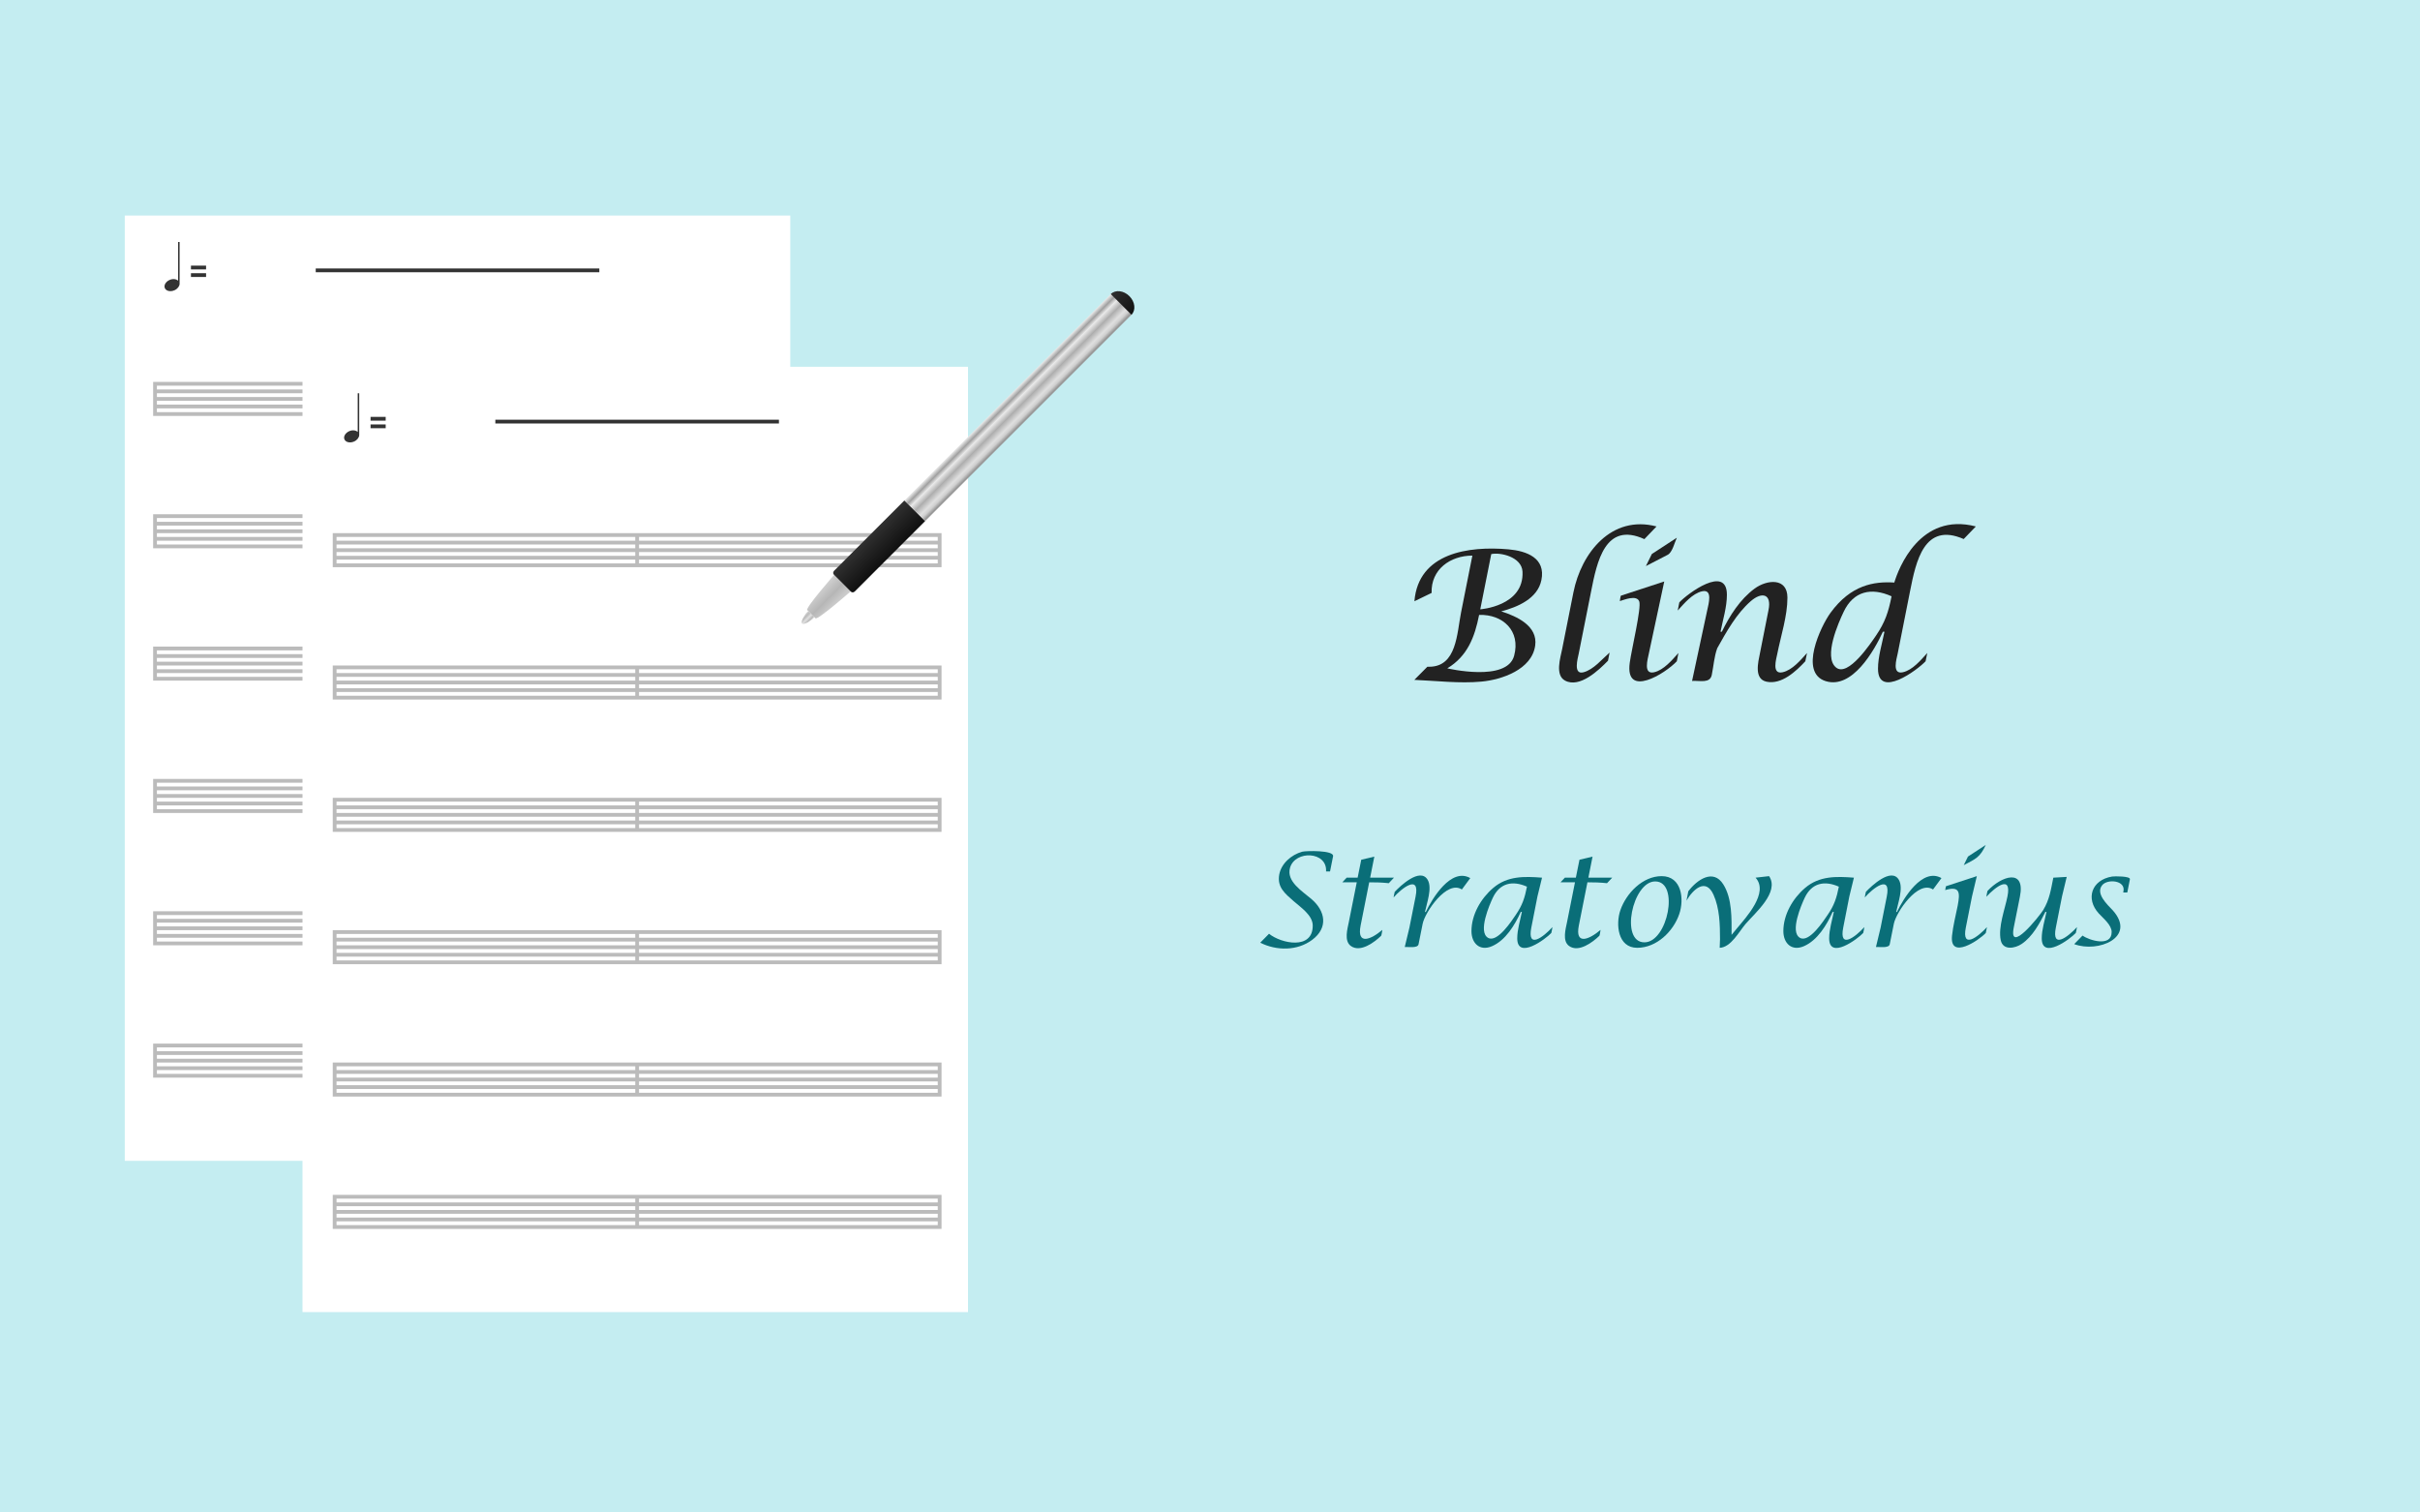
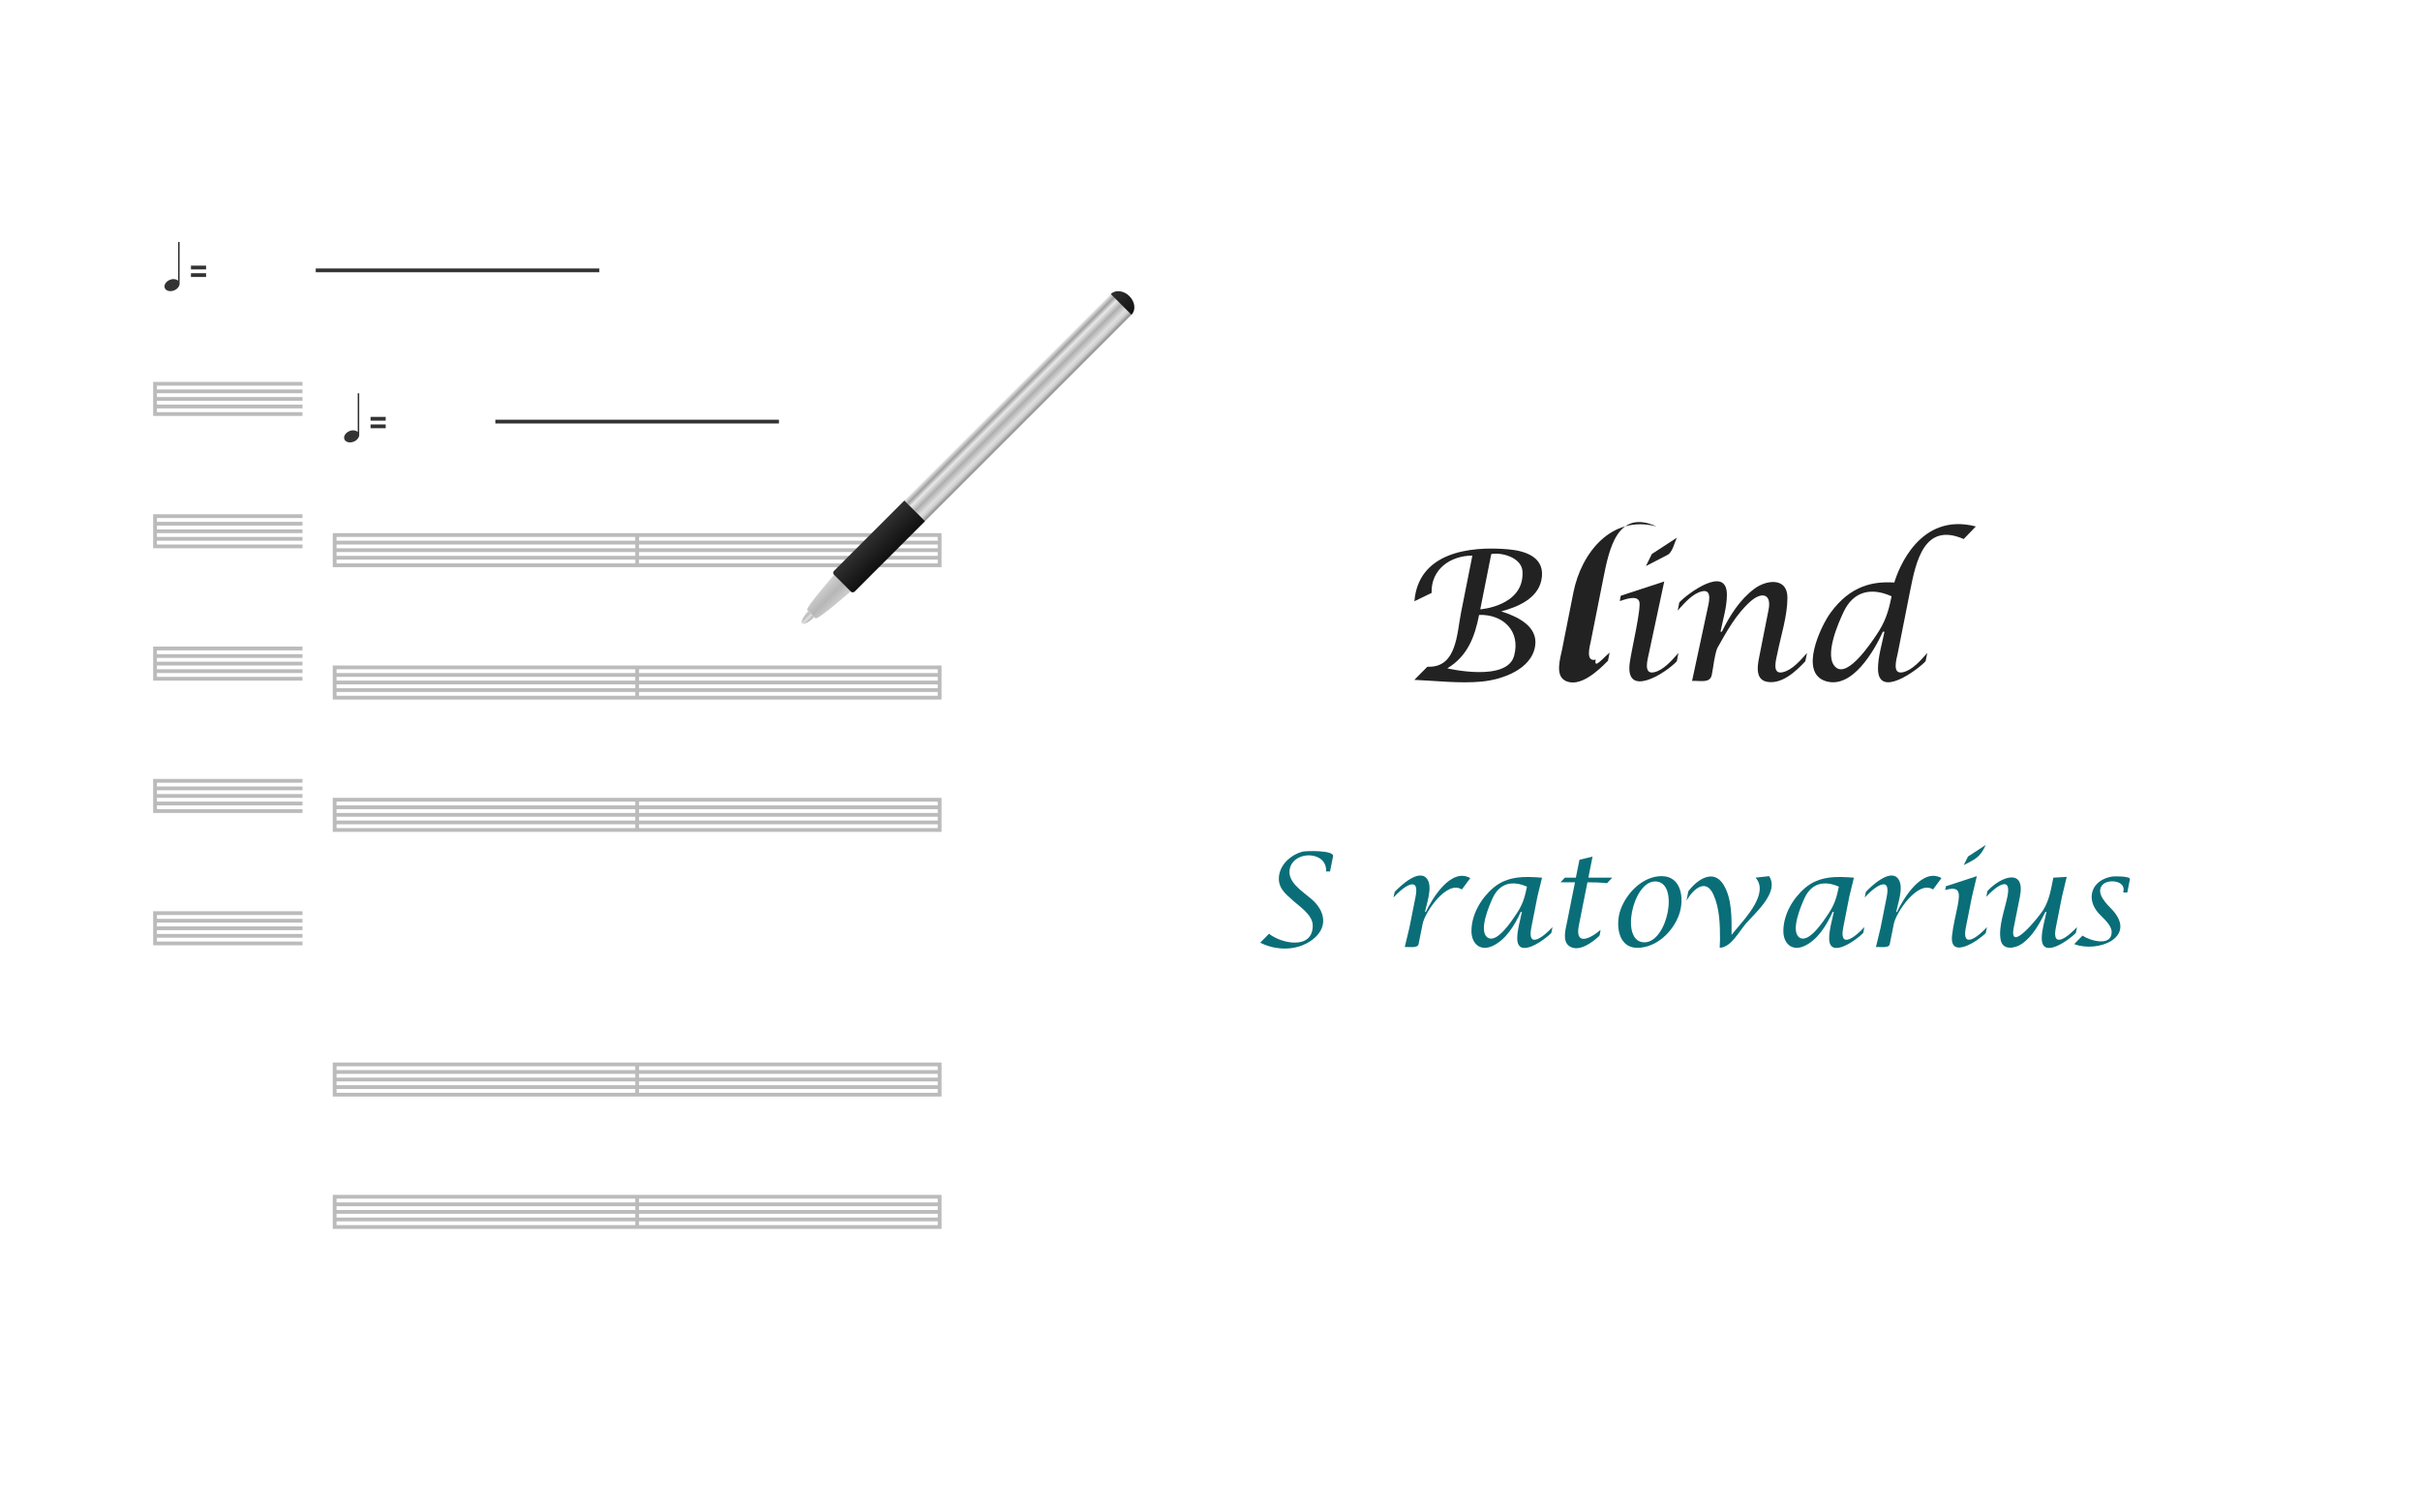
<svg xmlns="http://www.w3.org/2000/svg" version="1.1" x="0px" y="0px" width="640px" height="400px" viewBox="0 0 640 400" enable-background="new 0 0 640 400" xml:space="preserve">
-   <rect fill="#C4EDF1" width="640" height="400" />
  <g>
    <path fill="#0A6E78" d="M333.287,249.31l2.325-2.364c3.234,2.611,11.56,4.342,11.56-2.146c0-2.772-3.219-4.854-5.097-6.515   c-2.238-1.971-4.357-3.659-3.769-6.961c0.537-2.992,3.235-5.279,6.068-6.073c0.958-0.265,8.5-0.437,8.174,1.2   c-0.27,1.338-0.534,2.676-0.801,4.014h-1.054c0.34-5.341-8.168-5.648-9.524-0.983c-1.06,3.647,3.306,6.247,5.651,8.274   c3.73,3.198,4.49,7.608,0.199,10.807C343.066,251.507,337.585,251.475,333.287,249.31z" />
-     <path fill="#0A6E78" d="M358.813,233.341h-3.826l1.155-1.229h2.904l0.953-4.741l3.459-0.825l-1.104,5.566h6.296l-1.368,1.462   c-1.725-0.188-3.449-0.247-5.178-0.233l-2.273,11.443c-1.054,5.316,2.794,3.657,5.749,1.136c-0.099,0.498-0.135,1.06-0.304,1.539   c-1.715,1.69-5.504,4.574-8.049,2.704c-1.81-1.334-0.88-4.478-0.516-6.292C357.411,240.356,358.11,236.855,358.813,233.341z" />
    <path fill="#0A6E78" d="M371.507,250.444l1.236-5.142l1.622-8.156c1.25-6.154-3.748-2.172-5.815,0.203   c0.1-0.486,0.149-1.018,0.304-1.49c1.355-1.455,6.725-6.587,8.717-3.165c1.259,2.163-0.257,6.184-0.718,8.491h0.218   c1.692-3.562,6.678-11.844,11.762-8.96c-0.744,1.014-1.482,2.013-2.224,3.013c-3.949-2.595-9.762,6.021-10.368,9.062   c-0.363,1.806-0.725,3.611-1.085,5.417C374.933,250.828,372.516,250.391,371.507,250.444z" />
    <path fill="#0A6E78" d="M402.482,241.177h-0.3c-1.539,3.419-3.994,7.501-7.604,9.06c-3.235,1.394-5.431-0.773-5.431-3.988   c0-4.36,2.481-8.638,5.747-11.417c3.749-3.21,8.252-3.083,12.915-2.719c-0.405,1.644-0.807,3.286-1.206,4.944l-1.623,8.241   c-1.161,5.851,3.229,2.495,5.581-0.109c-0.1,0.507-0.141,1.049-0.299,1.555c-1.49,1.593-9.007,7.188-9.007,1.399   C401.255,245.864,402.037,243.407,402.482,241.177z M403.825,234.492c-3.82-1.691-7.177-0.972-9.015,2.907   c-0.869,1.84-4.027,9.057-1.273,10.623c2.454,1.408,6.31-4.583,7.334-6.081C402.625,239.394,403.24,237.435,403.825,234.492z" />
    <path fill="#0A6E78" d="M416.523,233.341h-3.825l1.152-1.229h2.906l0.956-4.741l3.458-0.825l-1.103,5.566h6.297l-1.368,1.462   c-1.729-0.188-3.449-0.247-5.18-0.233l-2.275,11.443c-1.049,5.316,2.796,3.657,5.748,1.136c-0.094,0.498-0.133,1.06-0.298,1.539   c-1.717,1.69-5.504,4.574-8.051,2.704c-1.808-1.334-0.882-4.478-0.518-6.292C415.125,240.356,415.825,236.855,416.523,233.341z" />
    <path fill="#0A6E78" d="M432.981,250.662c-5.176,0-5.727-6.27-4.446-9.965c1.555-4.484,5.896-8.989,10.906-8.989   c5.343,0,6.001,6.11,4.663,10.023C442.524,246.371,438.086,250.662,432.981,250.662z M434.885,249.215   c6.173,0,9.356-16.107,2.854-16.107C431.718,233.107,428.356,249.215,434.885,249.215z" />
    <path fill="#0A6E78" d="M454.795,250.662l0.085-2.269c0-3.861-0.102-8.179-1.723-11.771c-2.056-4.582-5.449-1.365-7.147,1.564   c0.159-0.828,0.324-1.655,0.482-2.471c2.27-3.013,6.596-6.103,9.277-1.796c2.35,3.755,2.18,9.068,2.166,13.32l1.365-1.649   c2.386-2.885,8.595-9.489,4.981-13.478c1.193-0.141,2.387-0.279,3.574-0.406c2.842,4.236-3.72,9.74-6.222,12.659   C459.913,246.375,457.755,250.563,454.795,250.662z" />
    <path fill="#0A6E78" d="M484.97,241.177h-0.304c-1.541,3.419-3.996,7.501-7.605,9.06c-3.235,1.394-5.428-0.773-5.428-3.988   c0-4.36,2.479-8.638,5.744-11.417c3.749-3.21,8.252-3.083,12.914-2.719c-0.404,1.644-0.801,3.286-1.205,4.944l-1.618,8.241   c-1.166,5.851,3.229,2.495,5.576-0.109c-0.093,0.507-0.142,1.049-0.297,1.555c-1.487,1.593-9.002,7.188-9.002,1.399   C483.745,245.864,484.526,243.407,484.97,241.177z M486.31,234.492c-3.822-1.691-7.173-0.972-9.018,2.907   c-0.866,1.84-4.027,9.057-1.271,10.623c2.458,1.408,6.308-4.583,7.332-6.081C485.11,239.394,485.723,237.435,486.31,234.492z" />
    <path fill="#0A6E78" d="M496.122,250.444l1.236-5.142l1.617-8.156c1.25-6.154-3.744-2.172-5.809,0.203   c0.095-0.486,0.147-1.018,0.297-1.49c1.355-1.455,6.726-6.587,8.722-3.165c1.255,2.163-0.256,6.184-0.72,8.491h0.216   c1.691-3.562,6.683-11.844,11.762-8.96c-0.741,1.014-1.48,2.013-2.224,3.013c-3.95-2.595-9.761,6.021-10.366,9.062   c-0.36,1.806-0.722,3.611-1.087,5.417C499.543,250.828,497.13,250.391,496.122,250.444z" />
    <path fill="#0A6E78" d="M525.475,245.188l-0.309,1.555c-1.815,1.939-9.604,7.197-8.925,0.71c0.279-2.66,0.978-5.315,1.493-7.925   c0.663-3.514,0.614-5.279-3.305-4.135c0.066-0.332,0.132-0.679,0.2-1.012l8.171-2.674l-1.273,5.349l-1.637,8.241   C518.728,251.144,523.114,247.783,525.475,245.188z M519.337,228.801l1.12-2.271l4.709-3.078   C523.641,226.723,522.563,227.126,519.337,228.801z" />
    <path fill="#0A6E78" d="M541.215,241.177h-0.296c-1.501,3.022-3.349,6.462-6.204,8.427c-1.761,1.221-5.013,1.842-5.595-0.962   c-0.73-3.447,1.115-8.212,1.782-11.585c1.164-5.844-3.237-2.461-5.582,0.109c0.094-0.502,0.148-1.053,0.297-1.539   c3.739-4.018,10.096-6.042,8.575,1.527c-0.537,2.704-1.073,5.408-1.624,8.112c-1.44,7.269,6.731-2.897,7.78-4.587   c1.685-2.762,2.046-5.445,2.681-8.567l3.539-0.202l-1.237,5.146l-1.633,8.241c-1.181,5.857,3.224,2.481,5.58-0.109   c-0.105,0.507-0.146,1.049-0.309,1.555c-1.479,1.593-9.002,7.188-9.002,1.399C539.968,245.861,540.764,243.407,541.215,241.177z" />
    <path fill="#0A6E78" d="M548.55,249.682l2.208-2.255c1.775,1.294,7.696,3.079,7.696-0.933c0-1.879-2.238-3.638-3.405-4.913   c-3.543-3.9-1.938-8.852,3.519-9.769c0.589-0.094,4.891-0.139,4.715,0.725c-0.231,1.174-0.462,2.334-0.693,3.494h-1.072l0.048-0.28   c0.644-2.937-4.167-3.376-5.596-1.676c-1.866,2.25,1.352,5.162,2.796,6.698C565.129,247.954,554.77,252.067,548.55,249.682z" />
  </g>
  <g>
    <path fill="#222222" d="M374.037,179.8l3.445-3.469h0.492c7.294,0,7.322-8.836,8.424-14.373c0.997-5.006,1.994-10.012,2.99-15.018   c-5.845,0-10.984,3.644-10.782,9.867l-4.547,2.203c1.047-12.818,14.366-14.66,24.872-13.729c4.796,0.426,9.907,2.268,8.71,8.137   c-1,4.905-6.285,7.126-10.613,8.265c4.122,1.324,9.715,3.839,8.97,9.077c-0.897,6.308-8.801,9.003-14.236,9.502   C385.966,180.794,379.84,180.047,374.037,179.8z M382.755,176.753c0,0,15.786,3.745,17.677-3.332   c1.759-6.585-2.977-10.993-9.263-10.801C390.027,168.438,388.1,173.538,382.755,176.753z M391.475,161.144   c0,0,11.611-0.809,11.173-9.954c-0.189-3.939-5.939-5.189-8.267-4.647C394.381,146.542,391.986,158.575,391.475,161.144z" />
-     <path fill="#222222" d="M425.68,172.581l-0.423,2.156c-2.381,2.43-7.466,7.354-11.373,5.25c-2.684-1.445-1.217-5.995-0.75-8.347   c0.992-4.991,1.984-9.982,2.976-14.974c2.089-10.492,10.088-20.557,21.981-17.438c-1.072,1.117-2.143,2.234-3.215,3.352   c-10.42-4.756-12.548,6.08-14.083,13.797c-1.093,5.495-2.186,10.989-3.279,16.484c-0.245,1.223-1.549,5.689,1.284,4.927   C421.467,177.071,423.671,174.322,425.68,172.581z" />
+     <path fill="#222222" d="M425.68,172.581l-0.423,2.156c-2.381,2.43-7.466,7.354-11.373,5.25c-2.684-1.445-1.217-5.995-0.75-8.347   c0.992-4.991,1.984-9.982,2.976-14.974c2.089-10.492,10.088-20.557,21.981-17.438c-10.42-4.756-12.548,6.08-14.083,13.797c-1.093,5.495-2.186,10.989-3.279,16.484c-0.245,1.223-1.549,5.689,1.284,4.927   C421.467,177.071,423.671,174.322,425.68,172.581z" />
    <path fill="#222222" d="M443.881,172.698l-0.422,2.18c-3.017,3.237-13.758,9.936-12.451,0.387   c0.483-3.525,3.139-14.594,2.508-16.223c-0.69-1.784-3.965-0.419-5.127-0.078c0.089-0.455,0.097-1.008,0.281-1.43l11.461-3.75   l-4.078,19.078c-0.282,1.421-1.547,5.58,1.388,4.929C440.007,177.222,442.221,174.533,443.881,172.698z M435.279,149.706   l1.57-3.188l6.609-4.313c-0.577,1.233-1.177,3.879-2.408,4.516C439.127,147.717,437.203,148.711,435.279,149.706z" />
    <path fill="#222222" d="M447.49,180.081l4.031-18.797c0.285-1.426,1.551-5.561-1.384-4.905c-2.562,0.572-4.78,3.259-6.444,5.088   c0.141-0.718,0.281-1.436,0.422-2.153c2.087-2.259,12.586-10.094,12.586-2.014c0,3.211-1.065,6.635-1.688,9.773h0.352   c2.078-4.255,4.814-8.586,8.689-11.43c3.23-2.37,8.654-2.934,8.654,2.406c0,4.872-1.728,10.062-2.672,14.813   c-0.286,1.439-1.553,5.576,1.393,4.929c2.574-0.566,4.793-3.248,6.458-5.087c-0.148,0.726-0.297,1.451-0.445,2.177   c-2.436,2.624-6.262,6.24-10.242,5.406c-3.396-0.711-2.229-5.155-1.766-7.492c0.752-3.8,1.505-7.599,2.258-11.397   c0.932-4.42-1.78-4.939-4.684-2.407c-3.798,3.312-6.435,8.109-8.863,12.442c-0.803,2.17-0.98,4.793-1.444,7.06   C452.233,180.788,449.619,179.96,447.49,180.081z" />
    <path fill="#222222" d="M498.373,167.073h-0.422c-2.296,5.032-8.128,15.25-15.125,13.064c-7.147-2.234-1.3-14.53,1.264-18.054   c5.398-7.417,11.534-8.356,16.884-8.019c1.09-3.657,6.767-18.673,21.563-14.836c-1.07,1.109-2.141,2.219-3.21,3.328   c-10.467-4.572-12.627,5.918-14.186,13.778c-1.092,5.509-2.184,11.018-3.276,16.526c-0.295,1.425-1.583,5.579,1.37,4.929   c2.575-0.567,4.793-3.252,6.458-5.093c-0.148,0.727-0.297,1.453-0.445,2.18c-2.106,2.271-12.586,10.063-12.586,1.969   C496.662,173.646,497.752,170.203,498.373,167.073z M500.248,157.698c-5.379-2.43-10.085-1.347-12.656,4.078   c-1.377,2.903-5.408,11.901-2.055,14.731c3.204,2.705,9.268-6.484,10.565-8.374C498.561,164.553,499.427,161.82,500.248,157.698z" />
  </g>
  <g>
    <g>
      <rect x="33" y="57" fill="#FFFFFF" width="176" height="250" />
    </g>
-     <path fill="#BBBBBB" d="M40.5,276v9h161v-9H40.5z M41.5,277h79v1h-79V277z M41.5,279h79v1h-79V279z M41.5,281h79v1h-79V281z    M41.5,284v-1h79v1H41.5z M200.5,284h-79v-1h79V284z M200.5,282h-79v-1h79V282z M200.5,280h-79v-1h79V280z M200.5,278h-79v-1h79   V278z" />
    <path fill="#BBBBBB" d="M40.5,241v9h161v-9H40.5z M41.5,242h79v1h-79V242z M41.5,244h79v1h-79V244z M41.5,246h79v1h-79V246z    M41.5,249v-1h79v1H41.5z M200.5,249h-79v-1h79V249z M200.5,247h-79v-1h79V247z M200.5,245h-79v-1h79V245z M200.5,243h-79v-1h79   V243z" />
    <path fill="#BBBBBB" d="M40.5,206v9h161v-9H40.5z M41.5,207h79v1h-79V207z M41.5,209h79v1h-79V209z M41.5,211h79v1h-79V211z    M41.5,214v-1h79v1H41.5z M200.5,214h-79v-1h79V214z M200.5,212h-79v-1h79V212z M200.5,210h-79v-1h79V210z M200.5,208h-79v-1h79   V208z" />
    <path fill="#BBBBBB" d="M40.5,171v9h161v-9H40.5z M41.5,172h79v1h-79V172z M41.5,174h79v1h-79V174z M41.5,176h79v1h-79V176z    M41.5,179v-1h79v1H41.5z M200.5,179h-79v-1h79V179z M200.5,177h-79v-1h79V177z M200.5,175h-79v-1h79V175z M200.5,173h-79v-1h79   V173z" />
    <path fill="#BBBBBB" d="M40.5,136v9h161v-9H40.5z M41.5,137h79v1h-79V137z M41.5,139h79v1h-79V139z M41.5,141h79v1h-79V141z    M41.5,144v-1h79v1H41.5z M200.5,144h-79v-1h79V144z M200.5,142h-79v-1h79V142z M200.5,140h-79v-1h79V140z M200.5,138h-79v-1h79   V138z" />
    <path fill="#BBBBBB" d="M40.5,101v9h161v-9H40.5z M41.5,102h79v1h-79V102z M41.5,104h79v1h-79V104z M41.5,106h79v1h-79V106z    M41.5,109v-1h79v1H41.5z M200.5,109h-79v-1h79V109z M200.5,107h-79v-1h79V107z M200.5,105h-79v-1h79V105z M200.5,103h-79v-1h79   V103z" />
    <rect x="50.5" y="70.25" fill-rule="evenodd" clip-rule="evenodd" fill="#333333" width="4" height="1" />
    <rect x="50.5" y="72.25" fill-rule="evenodd" clip-rule="evenodd" fill="#333333" width="4" height="1" />
    <path fill-rule="evenodd" clip-rule="evenodd" fill="#333333" d="M47.102,64v10.229c-0.504-0.456-1.406-0.57-2.259-0.19   c-1.043,0.468-1.594,1.456-1.23,2.206c0.365,0.75,1.504,0.981,2.547,0.513c0.796-0.356,1.306-1.047,1.341-1.669V64H47.102z" />
    <rect x="83.5" y="71" fill="#333333" width="75" height="1" />
  </g>
  <g>
    <g>
      <rect x="80" y="97" fill="#FFFFFF" width="176" height="250" />
    </g>
    <path fill="#BBBBBB" d="M88,316v9h161v-9H88z M89,317h79v1H89V317z M89,319h79v1H89V319z M89,321h79v1H89V321z M89,324v-1h79v1H89z    M248,324h-79v-1h79V324z M248,322h-79v-1h79V322z M248,320h-79v-1h79V320z M248,318h-79v-1h79V318z" />
    <path fill="#BBBBBB" d="M88,281v9h161v-9H88z M89,282h79v1H89V282z M89,284h79v1H89V284z M89,286h79v1H89V286z M89,289v-1h79v1H89z    M248,289h-79v-1h79V289z M248,287h-79v-1h79V287z M248,285h-79v-1h79V285z M248,283h-79v-1h79V283z" />
-     <path fill="#BBBBBB" d="M88,246v9h161v-9H88z M89,247h79v1H89V247z M89,249h79v1H89V249z M89,251h79v1H89V251z M89,254v-1h79v1H89z    M248,254h-79v-1h79V254z M248,252h-79v-1h79V252z M248,250h-79v-1h79V250z M248,248h-79v-1h79V248z" />
    <path fill="#BBBBBB" d="M88,211v9h161v-9H88z M89,212h79v1H89V212z M89,214h79v1H89V214z M89,216h79v1H89V216z M89,219v-1h79v1H89z    M248,219h-79v-1h79V219z M248,217h-79v-1h79V217z M248,215h-79v-1h79V215z M248,213h-79v-1h79V213z" />
    <path fill="#BBBBBB" d="M88,176v9h161v-9H88z M89,177h79v1H89V177z M89,179h79v1H89V179z M89,181h79v1H89V181z M89,184v-1h79v1H89z    M248,184h-79v-1h79V184z M248,182h-79v-1h79V182z M248,180h-79v-1h79V180z M248,178h-79v-1h79V178z" />
    <path fill="#BBBBBB" d="M88,141v9h161v-9H88z M89,142h79v1H89V142z M89,144h79v1H89V144z M89,146h79v1H89V146z M89,149v-1h79v1H89z    M248,149h-79v-1h79V149z M248,147h-79v-1h79V147z M248,145h-79v-1h79V145z M248,143h-79v-1h79V143z" />
    <rect x="98" y="110.25" fill-rule="evenodd" clip-rule="evenodd" fill="#333333" width="4" height="1" />
    <rect x="98" y="112.25" fill-rule="evenodd" clip-rule="evenodd" fill="#333333" width="4" height="1" />
    <path fill-rule="evenodd" clip-rule="evenodd" fill="#333333" d="M94.602,104v10.229c-0.504-0.456-1.406-0.57-2.259-0.19   c-1.043,0.468-1.594,1.456-1.23,2.206c0.365,0.75,1.504,0.981,2.547,0.513c0.796-0.356,1.306-1.047,1.341-1.669V104H94.602z" />
    <rect x="131" y="111" fill="#333333" width="75" height="1" />
  </g>
  <g>
    <linearGradient id="SVGID_1_" gradientUnits="userSpaceOnUse" x1="651.398" y1="82.234" x2="653.721" y2="82.234" gradientTransform="matrix(-0.707 -0.707 0.707 -0.707 616.62 683.229)">
      <stop offset="0" style="stop-color:#E9E9E9" />
      <stop offset="0.2" style="stop-color:#BBBBBB" />
      <stop offset="0.5" style="stop-color:#DFDFDF" />
      <stop offset="0.8" style="stop-color:#BBBBBB" />
      <stop offset="1" style="stop-color:#D0D0D0" />
    </linearGradient>
    <path fill="url(#SVGID_1_)" d="M215.394,163.244l-0.546,0.552c0,0-2.188,1.644-2.736,1.089c-0.546-0.538,1.095-2.732,1.095-2.732   l0.546-0.545L215.394,163.244z" />
    <linearGradient id="SVGID_2_" gradientUnits="userSpaceOnUse" x1="649.463" y1="89.772" x2="655.65" y2="89.772" gradientTransform="matrix(-0.707 -0.707 0.707 -0.707 616.62 683.229)">
      <stop offset="0" style="stop-color:#D0D0D0" />
      <stop offset="0.483" style="stop-color:#B6B6B6" />
      <stop offset="1" style="stop-color:#D0D0D0" />
    </linearGradient>
    <path fill="url(#SVGID_2_)" d="M224.967,156.413c0,0-8.751,7.661-9.298,7.105l-2.189-2.18c-0.549-0.552,7.111-9.301,7.111-9.301   L224.967,156.413z" />
    <linearGradient id="SVGID_3_" gradientUnits="userSpaceOnUse" x1="284.558" y1="323.376" x2="292.3" y2="323.376" gradientTransform="matrix(0.707 0.707 -0.707 0.707 257.065 -287.96)">
      <stop offset="0" style="stop-color:#303030" />
      <stop offset="0.962" style="stop-color:#111111" />
    </linearGradient>
    <path fill="url(#SVGID_3_)" d="M226.063,156.413c0,0-0.549,0.549-1.097,0l-4.376-4.375c-0.546-0.558,0-1.094,0-1.094l18.599-18.605   l5.475,5.464L226.063,156.413z" />
    <linearGradient id="SVGID_4_" gradientUnits="userSpaceOnUse" x1="284.558" y1="271.154" x2="292.299" y2="271.154" gradientTransform="matrix(0.707 0.707 -0.707 0.707 257.065 -287.96)">
      <stop offset="0" style="stop-color:#EEEEEE" />
      <stop offset="0.16" style="stop-color:#A0A0A0" />
      <stop offset="0.302" style="stop-color:#E9E9E9" />
      <stop offset="0.513" style="stop-color:#AEAEAE" />
      <stop offset="0.741" style="stop-color:#DFDFDF" />
      <stop offset="0.849" style="stop-color:#D0D0D0" />
      <stop offset="0.962" style="stop-color:#999999" />
    </linearGradient>
    <polygon fill="url(#SVGID_4_)" points="244.664,137.803 239.189,132.339 293.897,77.639 299.371,83.104  " />
    <linearGradient id="SVGID_5_" gradientUnits="userSpaceOnUse" x1="284.559" y1="231.118" x2="292.294" y2="231.118" gradientTransform="matrix(0.707 0.707 -0.707 0.707 257.065 -287.96)">
      <stop offset="0" style="stop-color:#303030" />
      <stop offset="1" style="stop-color:#111111" />
    </linearGradient>
    <path fill="url(#SVGID_5_)" d="M299.232,83.236c1.208-1.206,0.963-3.411-0.547-4.914c-1.509-1.521-3.716-1.764-4.925-0.554   L299.232,83.236z" />
  </g>
</svg>